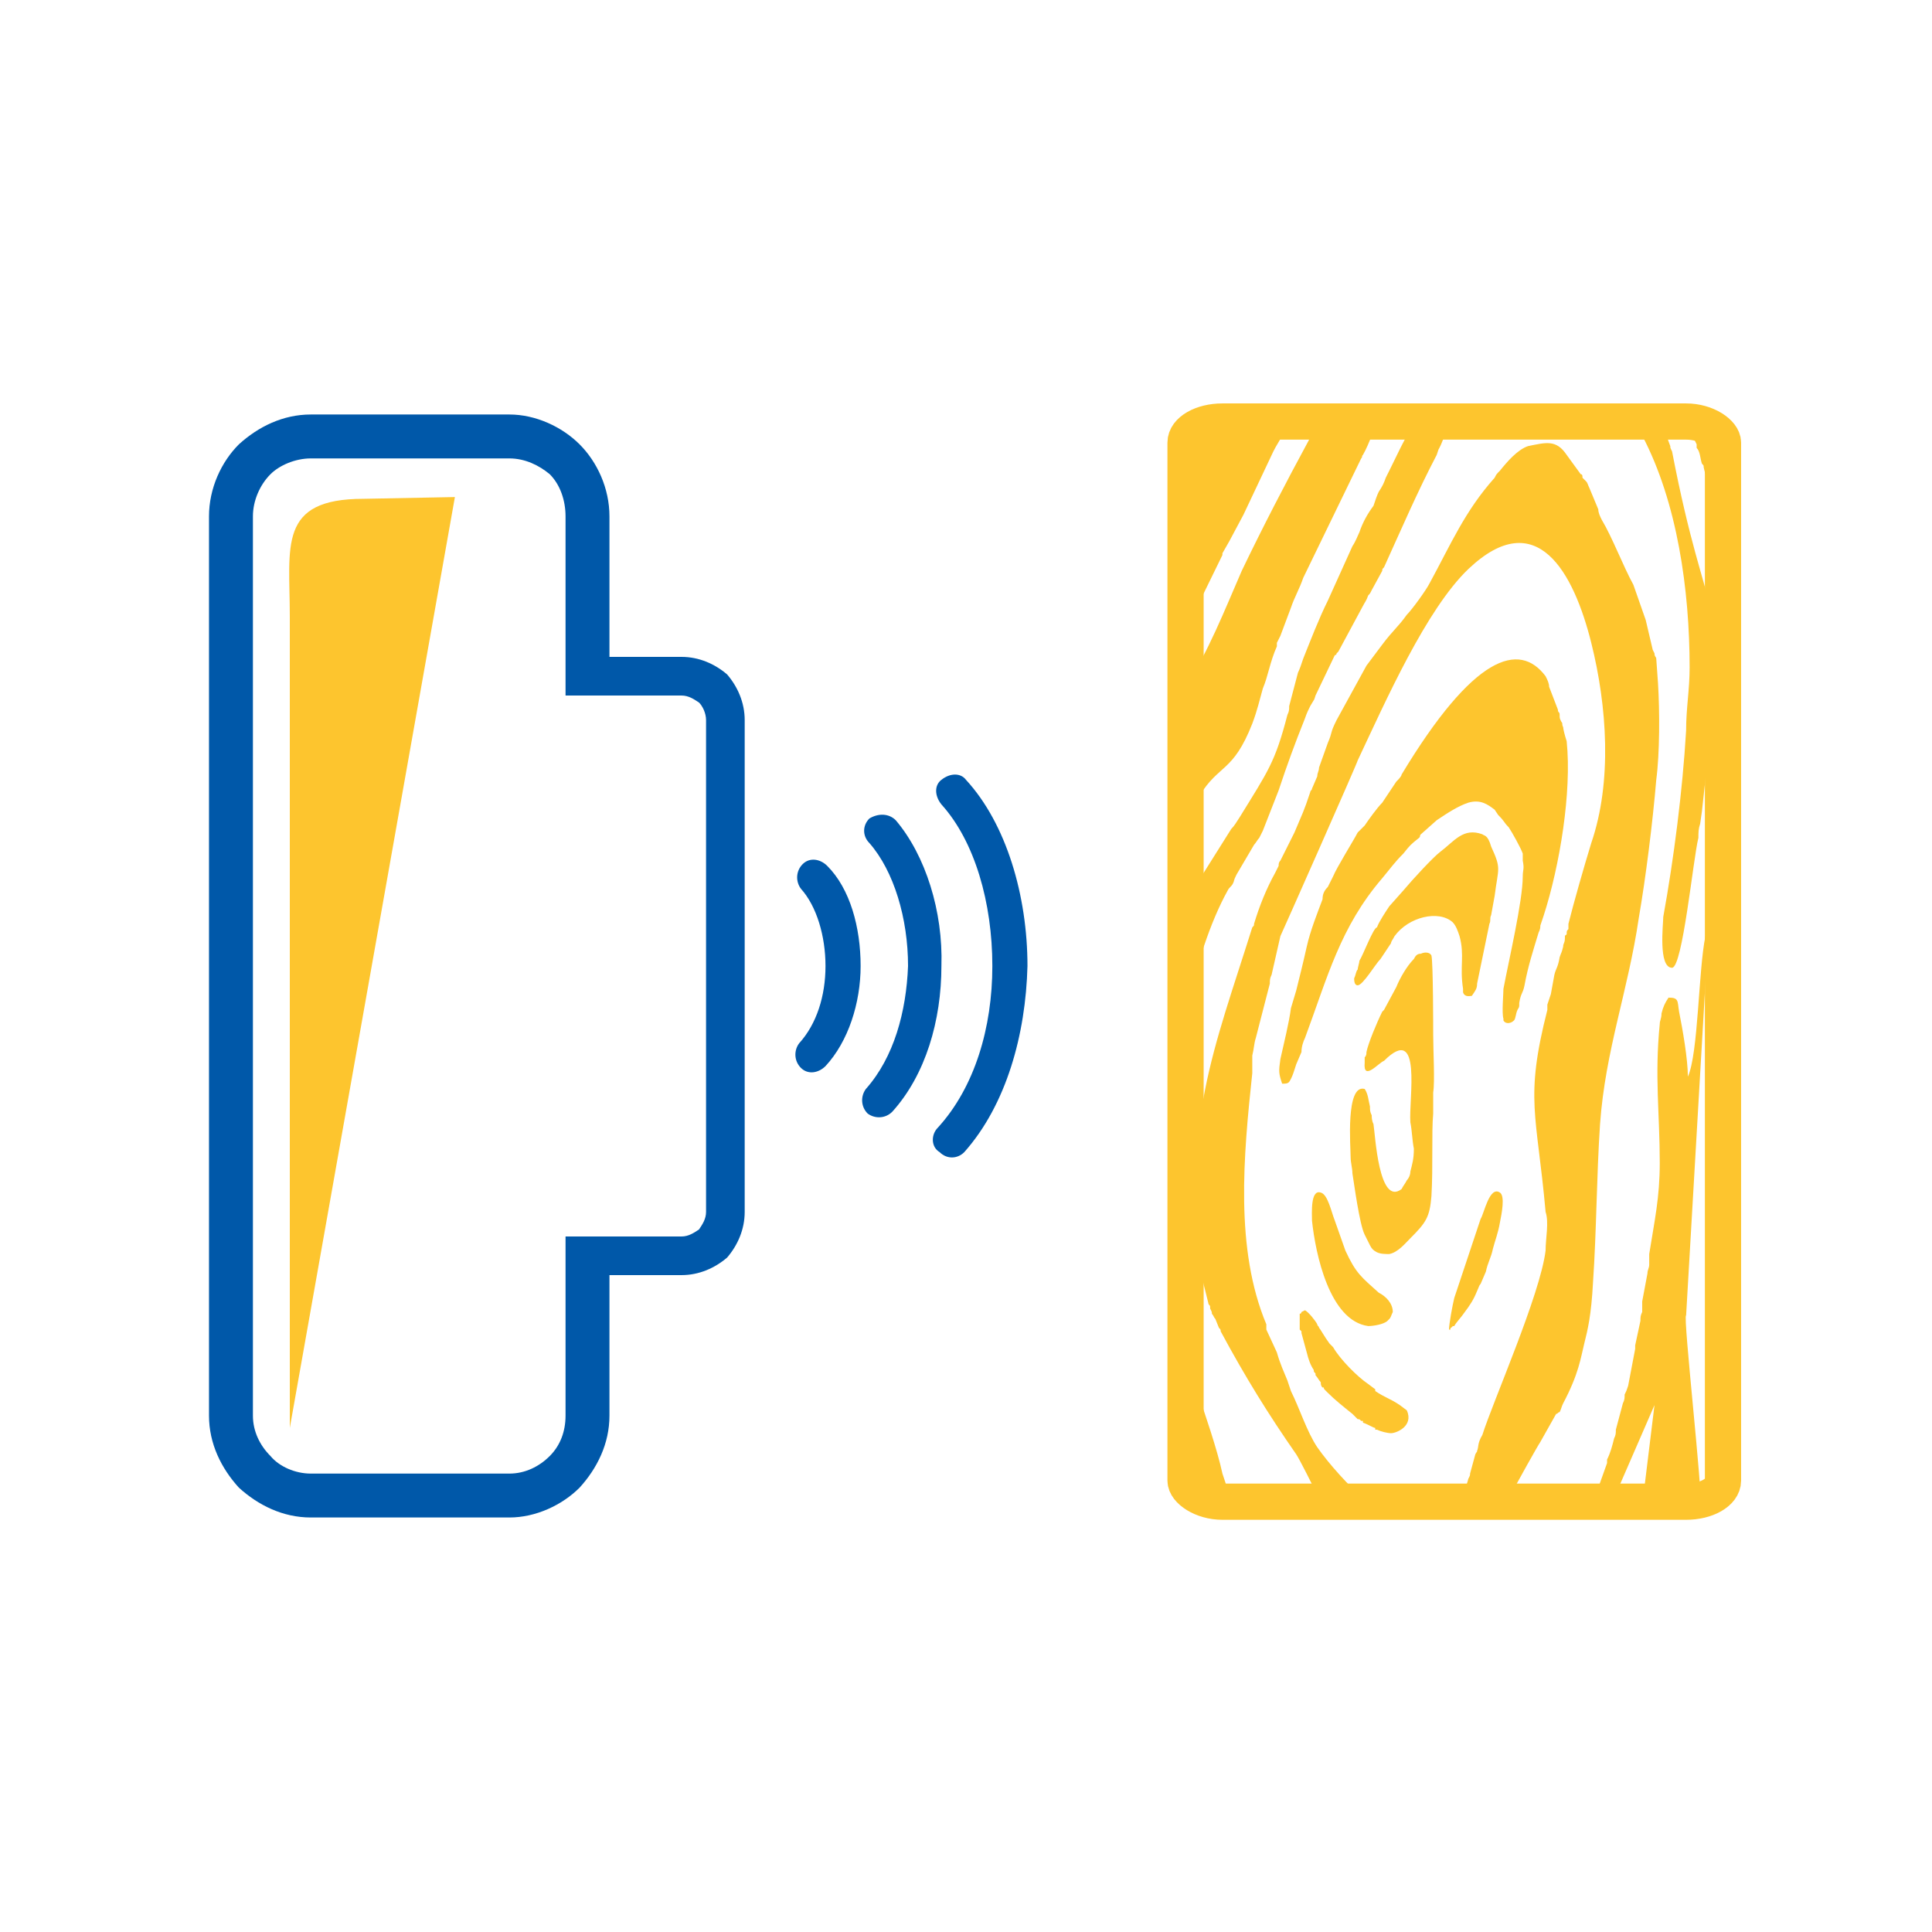
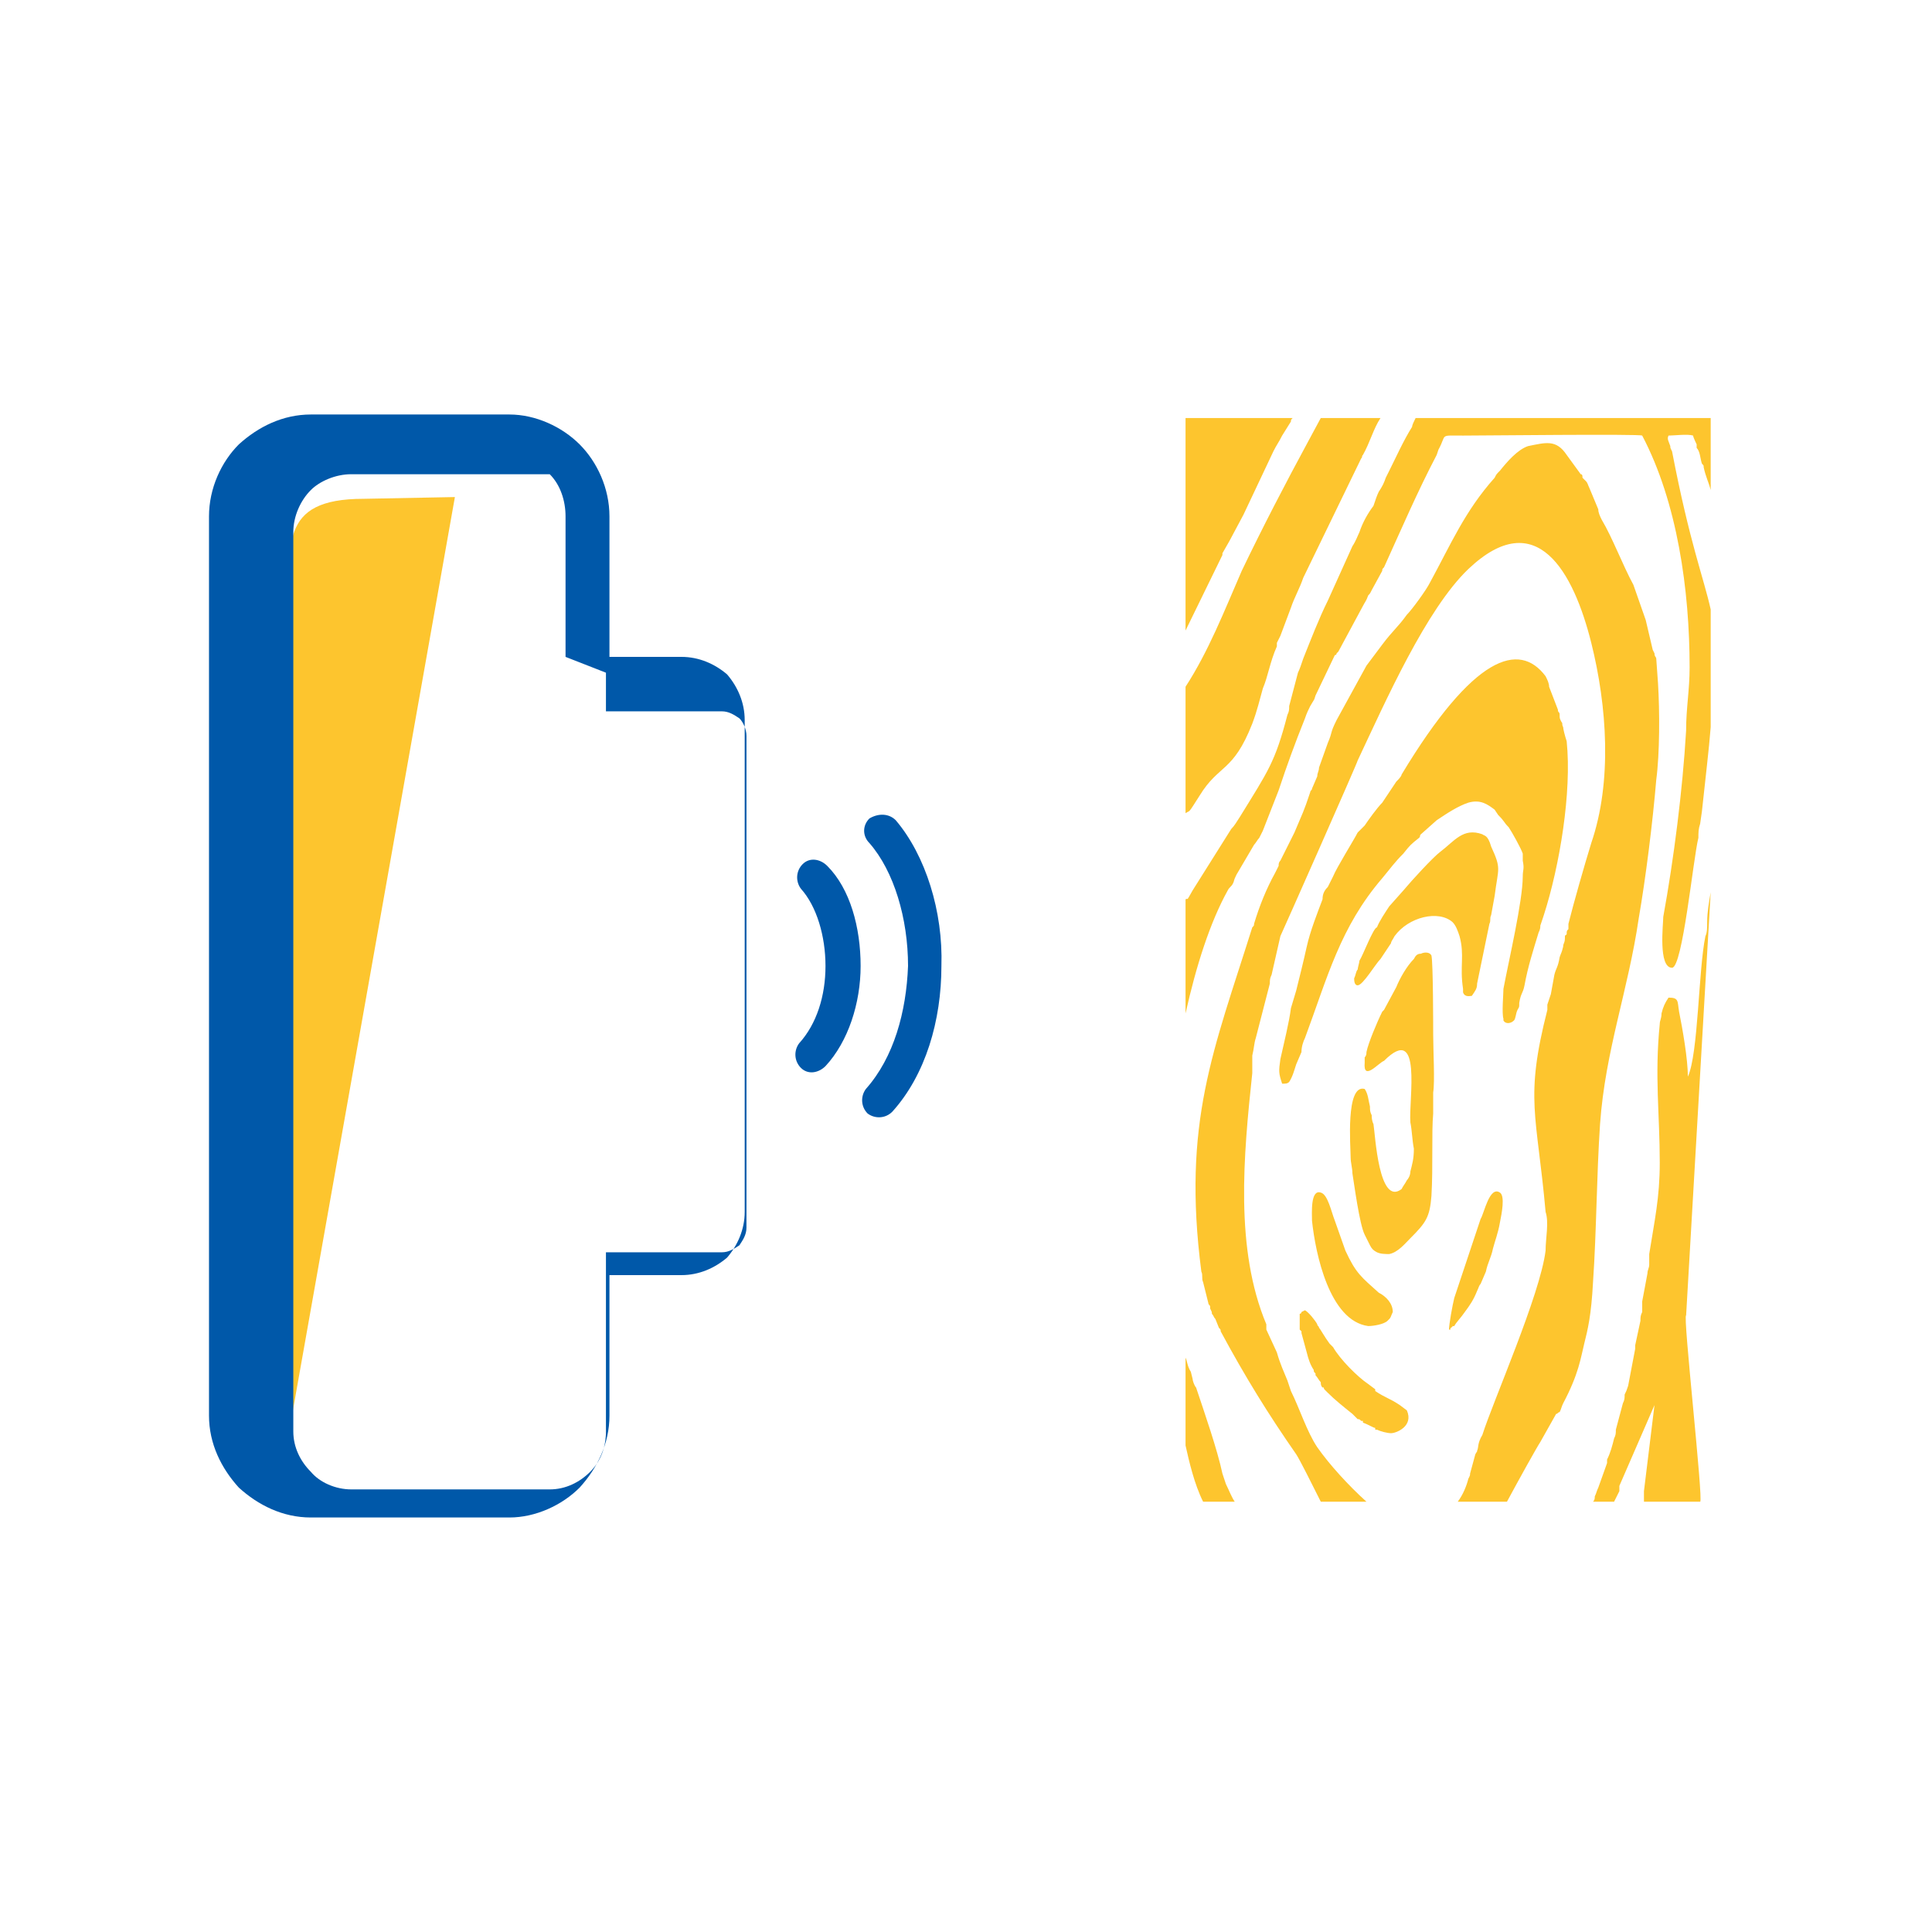
<svg xmlns="http://www.w3.org/2000/svg" xml:space="preserve" width="26.672mm" height="26.672mm" version="1.1" style="shape-rendering:geometricPrecision; text-rendering:geometricPrecision; image-rendering:optimizeQuality; fill-rule:evenodd; clip-rule:evenodd" viewBox="0 0 1100 1100">
  <defs>
    <style type="text/css">
   
    .str0 {stroke:#FDC52E;stroke-width:20.618}
    .fil0 {fill:none}
    .fil2 {fill:#0058A9}
    .fil1 {fill:#FDC52E}
    .fil3 {fill:#0058A9;fill-rule:nonzero}
   
  </style>
  </defs>
  <g id="Слой_x0020_1">
-     <rect class="fil0" width="1100" height="1100" />
    <g id="_1146132688">
-       <rect class="fil0 str0" x="675" y="240" width="306" height="615" rx="21" ry="12" />
      <path class="fil1" d="M259 283l-52 1c-49,0 -42,27 -42,67l0 462 94 -530z" />
      <path class="fil2" d="M470 607c-4,4 -10,5 -14,1 -4,-4 -4,-10 -1,-14 10,-11 15,-27 15,-44 0,-17 -5,-34 -14,-44 -3,-4 -3,-10 1,-14 4,-4 10,-3 14,1 13,13 19,35 19,57 0,21 -7,43 -20,57z" />
      <path class="fil2" d="M508 633c-4,4 -10,4 -14,1 -4,-4 -4,-10 -1,-14 16,-18 23,-44 24,-70 0,-27 -8,-54 -22,-70 -4,-4 -4,-10 0,-14 5,-3 11,-3 15,1 17,20 27,52 26,83 0,31 -9,62 -28,83z" />
-       <path class="fil2" d="M549 656c-4,4 -10,4 -14,0 -5,-3 -5,-10 -1,-14 21,-23 31,-57 31,-92 0,-36 -10,-71 -29,-92 -4,-5 -4,-11 0,-14 5,-4 11,-4 14,0 23,25 35,66 35,106 -1,39 -12,79 -36,106z" />
      <path class="fil1" d="M960 749l14 -241c-1,6 -2,11 -2,17 0,3 0,6 -1,8 -4,19 -4,67 -10,80 0,-10 -3,-27 -5,-37 -1,-6 0,-8 -6,-8 -2,3 -3,5 -4,9 0,3 -1,4 -1,6 -3,30 0,51 0,79 0,20 -3,33 -6,52 0,2 0,4 0,6 0,2 -1,3 -1,5l-3 16c0,2 0,4 0,6 -1,2 -1,3 -1,5l-3 14c0,1 0,1 0,2l-4 21c-1,3 -1,3 -2,5 0,2 0,3 -1,5l-4 15c0,2 0,3 -1,5 -1,4 -2,8 -4,12 0,1 0,2 0,2l-5 14c-1,2 -1,3 -2,5 0,1 0,2 -1,3l12 0 3 -6c0,-1 0,-2 0,-3l20 -46 -6 49c0,2 0,4 0,6l32 0c2,0 -10,-107 -8,-106zm-102 106c7,-13 17,-31 19,-34l9 -16c1,0 1,-1 2,-1 1,-2 1,-3 2,-5 9,-17 10,-26 12,-34 2,-8 4,-16 5,-35 2,-29 2,-60 4,-90 3,-42 16,-76 22,-117 4,-23 8,-55 10,-79 2,-15 2,-39 1,-55l-1 -14c0,-1 -1,-1 -1,-3l-1 -2c0,0 0,0 0,0l-4 -17 -7 -20c-6,-11 -12,-27 -18,-37 -1,-2 -2,-4 -2,-6l-5 -12c-1,-2 -1,-3 -2,-4l-2 -2c0,-1 0,-2 -1,-2l-8 -11c-6,-9 -12,-7 -22,-5 -6,2 -12,9 -16,14 -2,2 -2,2 -3,4 -17,19 -25,38 -37,60 -2,4 -10,15 -13,18 -5,7 -8,9 -14,17l-9 12 -17 31c-4,8 -2,6 -5,13l-5 14c0,2 -1,3 -1,5l-3 7c0,1 -1,1 -1,2 -4,12 -4,11 -9,23 -3,6 -5,10 -8,16 -1,1 -1,2 -1,3l-2 4c-5,9 -9,19 -12,29 0,1 0,1 -1,2 -22,70 -40,111 -29,196 1,2 0,4 1,6 1,4 2,8 3,12 0,1 1,1 1,2 0,1 0,1 0,1 1,2 1,2 1,3 1,1 1,2 2,3l2 5c1,1 1,1 1,2 14,26 27,47 43,70 2,3 9,17 14,27l26 0c-10,-9 -21,-21 -28,-31 -6,-9 -10,-22 -15,-32l-2 -6c-2,-5 -4,-9 -6,-16l-6 -13c0,-2 0,-2 0,-3 -18,-43 -13,-96 -8,-143 0,-4 0,-7 0,-10 1,-4 1,-7 2,-10l8 -31c0,-2 0,-3 1,-5l5 -22c1,-2 44,-99 44,-100 16,-34 39,-86 63,-109 39,-37 60,2 70,42 9,36 12,79 0,114 -4,13 -10,34 -13,46 0,1 0,1 0,3 -1,1 -1,1 -1,3 -1,1 -1,0 -1,2 0,3 -1,3 -1,5 -1,4 -1,3 -2,6 -1,6 -2,6 -3,10l-2 11c-1,3 -1,3 -2,6 0,1 0,1 0,3 -13,51 -6,59 -1,115 2,6 0,15 0,22 -3,25 -30,86 -36,105 -3,5 -2,7 -3,9 0,1 0,0 -1,2l-3 11c0,1 0,1 -1,3 -1,4 -3,9 -6,13l28 0zm-155 0c-2,-3 -3,-6 -5,-10l-2 -6c-3,-14 -10,-34 -15,-49 -1,-1 -2,-4 -2,-5l-1 -4c-2,-3 -2,-6 -3,-8l0 -1 0 51c2,9 5,22 10,32l18 0zm271 -441l0 -67c-4,-18 -12,-38 -22,-90 -1,-2 -1,-2 -1,-3 -1,-3 -2,-4 -1,-6 3,0 11,-1 14,0 0,1 2,5 2,5l0 2c2,2 2,6 3,9 1,1 1,1 1,2 1,5 3,9 4,13l0 -41 -168 0c-1,2 -2,4 -2,5 -5,8 -9,17 -13,25l-2 4c-1,3 -2,5 -4,8 -1,2 -2,5 -3,8 -3,4 -6,9 -8,15 -1,2 -2,5 -4,8l-14 31c-5,10 -10,23 -14,33 -1,3 -2,6 -3,8l-5 19c0,2 0,3 -1,5 -7,27 -11,32 -27,58 -2,3 -3,5 -5,7l-22 35c-4,7 -2,4 -4,5l0 65c6,-27 14,-52 24,-70 1,-2 2,-2 3,-4 1,-2 0,-1 2,-5l10 -17c1,-1 2,-3 3,-4l2 -4 9 -23c5,-15 9,-26 15,-41 1,-3 2,-5 3,-7 3,-5 2,-3 3,-6l11 -23c1,0 1,-1 1,-1 0,0 1,-1 1,-1l14 -26c1,-2 2,-3 3,-6 1,-1 1,-1 2,-3l6 -11c0,-1 0,-1 1,-2 10,-22 19,-43 30,-64l1 -3c5,-9 0,-8 14,-8 10,0 101,-1 102,0 20,38 27,88 27,132 0,13 -2,23 -2,36 -2,34 -7,73 -13,106 0,4 -3,29 5,29 6,0 12,-62 15,-74 0,-3 0,-5 1,-8l1 -7c2,-19 4,-35 5,-48zm-188 -176l-34 0 -7 13c-13,24 -26,49 -38,74 -10,23 -19,46 -32,66l0 72c3,-2 1,1 8,-10 11,-18 19,-13 30,-41 3,-8 4,-13 6,-20 3,-7 4,-15 8,-24 0,-1 0,-1 0,-2 1,-2 1,-2 2,-4l6 -16c2,-6 5,-11 7,-17l33 -68c1,-1 0,-1 1,-2 4,-7 6,-15 10,-21zm-90 78c0,-1 0,-1 0,-1l4 -7 0 0 8 -15c0,0 0,0 0,0l17 -36c2,-4 3,-5 5,-9l5 -8c0,-1 0,-1 1,-2l-61 0 0 121 21 -43zm92 288c22,-22 14,22 15,35 1,5 1,10 2,15 0,6 -1,9 -2,13 0,2 -1,4 -2,5 -1,2 -2,3 -3,5 -13,10 -15,-31 -16,-37 -1,-2 -1,-4 -1,-5 -1,-2 -1,-3 -1,-5 -1,-4 -1,-7 -3,-10 -11,-3 -8,33 -8,39 0,3 1,6 1,9 1,6 4,29 7,35 1,2 2,4 3,6 1,2 2,3 4,4 2,1 5,1 7,1 5,-1 9,-6 12,-9 9,-9 11,-12 12,-24 1,-17 0,-36 1,-47 0,-4 0,-8 0,-12 1,-6 0,-24 0,-33 0,-3 0,-41 -1,-45 -1,-2 -4,-2 -6,-1 -2,0 -3,1 -4,3 -4,4 -8,11 -10,16l-7 13c-1,1 -1,1 -1,1 -3,6 -8,18 -9,23 0,1 0,2 -1,3 0,1 0,1 0,3 -1,11 8,0 11,-1zm-4 -76c-2,0 -8,16 -10,19 0,1 -1,4 -1,5 -1,1 -1,3 -2,5 0,1 0,4 2,4 3,0 10,-12 13,-15l6 -9c0,-1 1,-2 2,-4 8,-11 25,-15 33,-8 2,2 3,5 4,8 3,11 0,17 2,30l0 2c1,3 4,2 5,2 2,-3 3,-4 3,-7l7 -34c1,-2 0,-3 1,-5l2 -11c2,-16 4,-15 -2,-28 -2,-7 -4,-6 -5,-7 -11,-4 -16,4 -24,10 -4,3 -16,16 -21,22l-8 9c-2,3 -6,9 -7,12zm44 211c-1,4 -3,15 -3,18 2,0 0,1 1,-1 2,-1 0,-1 2,-1l0 0c1,-2 4,-5 6,-8 3,-4 5,-7 7,-12 1,-2 1,-3 2,-4l3 -7c1,-5 3,-8 4,-13 1,-4 3,-9 4,-15 1,-5 3,-15 0,-17 -6,-4 -9,12 -11,15 -5,15 -10,30 -15,45zm-49 16c3,0 9,-1 11,-3 0,0 1,-1 1,-1 1,-1 1,-2 2,-4 0,-5 -4,-9 -8,-11 -10,-9 -13,-11 -19,-24l-6 -17c-2,-5 -4,-15 -8,-16 -6,-2 -5,12 -5,16 2,19 10,57 32,60zm-30 28c1,1 2,3 3,4 0,1 0,2 1,3 1,0 0,-1 1,1l2 2c4,4 9,8 14,12l0 0 0 0c1,1 2,2 3,3l0 0c1,0 1,0 2,1l0 0c0,0 1,0 1,0 0,0 0,0 0,1 3,1 6,3 7,3l0 1 1 0 0 0c2,1 6,2 8,2 3,0 13,-4 9,-13l-4 -3c-6,-4 -8,-4 -14,-8 0,0 0,-1 0,-1l-4 -3c-6,-4 -16,-14 -20,-21 -1,-1 -1,-1 -2,-2 -3,-4 -5,-8 -6,-9 0,-1 -1,-1 -1,-2 -1,-2 -5,-7 -7,-8l-2 1c0,0 0,1 -1,1 0,1 0,3 0,4 0,2 0,3 0,5 0,0 1,1 1,1l0 0 0 0 0 1 0 0 0 0c1,4 2,7 3,11 1,4 2,7 4,10 0,1 0,1 1,2l0 1 0 0zm102 -322c-4,-3 -8,-6 -15,-4 -6,2 -12,6 -18,10l-9 8c-1,1 0,1 -1,2 -5,4 -5,4 -9,9 -5,5 -7,8 -12,14 -24,28 -31,56 -44,91 -1,2 -2,5 -2,8l-3 7c-1,3 -2,7 -4,10 -1,1 -2,1 -4,1 -2,-6 -2,-7 -1,-14 2,-9 5,-21 6,-29l3 -10c2,-8 4,-16 6,-25 2,-9 6,-19 9,-27 0,-3 1,-5 3,-7l3 -6c2,-5 12,-21 14,-25l4 -4c2,-3 7,-10 10,-13l8 -12c1,-1 3,-3 3,-4l0 0c41,-68 67,-76 82,-56 1,2 2,4 2,6l5 13c0,2 1,1 1,3 0,2 0,2 1,4 1,1 0,1 1,3 0,1 1,5 2,8 3,29 -4,71 -13,99l-2 6c0,1 0,2 -1,4 -3,10 -6,19 -8,30 -1,5 -2,4 -3,10 0,3 0,2 -1,4 -1,2 -1,5 -2,6 -2,2 -5,2 -6,0 0,0 0,-1 0,-1l0 0c-1,-3 0,-14 0,-17 3,-16 11,-50 11,-64 0,-4 1,-4 0,-9 0,-1 0,-3 0,-4 -1,-3 -6,-12 -8,-15 -3,-3 -2,-3 -6,-7 0,0 0,0 0,0l-2 -3z" />
-       <path class="fil3" d="M322 374l0 0 0 -80c0,-9 -3,-18 -9,-24l0 0c-6,-5 -14,-9 -23,-9l-113 0c-9,0 -18,4 -23,9 -6,6 -10,15 -10,24l0 512c0,9 4,17 10,23 5,6 14,10 23,10l113 0c9,0 17,-4 23,-10l0 0c6,-6 9,-14 9,-23l0 -80 0 0 0 -22 66 0c4,0 7,-2 10,-4 2,-3 4,-6 4,-10l0 -280c0,-4 -2,-8 -4,-10 -3,-2 -6,-4 -10,-4l-66 0 0 -22zm25 0l41 0c10,0 19,4 26,10l0 0c6,7 10,16 10,26l0 280c0,10 -4,19 -10,26 -7,6 -16,10 -26,10l-41 0 0 80c0,16 -7,30 -17,41l0 0c-10,10 -25,17 -40,17l-113 0c-16,0 -30,-7 -41,-17l0 0c-10,-11 -17,-25 -17,-41l0 -512c0,-16 7,-31 17,-41l0 0c11,-10 25,-17 41,-17l113 0c15,0 30,7 40,17 10,10 17,25 17,41l0 80z" />
+       <path class="fil3" d="M322 374l0 0 0 -80c0,-9 -3,-18 -9,-24l0 0l-113 0c-9,0 -18,4 -23,9 -6,6 -10,15 -10,24l0 512c0,9 4,17 10,23 5,6 14,10 23,10l113 0c9,0 17,-4 23,-10l0 0c6,-6 9,-14 9,-23l0 -80 0 0 0 -22 66 0c4,0 7,-2 10,-4 2,-3 4,-6 4,-10l0 -280c0,-4 -2,-8 -4,-10 -3,-2 -6,-4 -10,-4l-66 0 0 -22zm25 0l41 0c10,0 19,4 26,10l0 0c6,7 10,16 10,26l0 280c0,10 -4,19 -10,26 -7,6 -16,10 -26,10l-41 0 0 80c0,16 -7,30 -17,41l0 0c-10,10 -25,17 -40,17l-113 0c-16,0 -30,-7 -41,-17l0 0c-10,-11 -17,-25 -17,-41l0 -512c0,-16 7,-31 17,-41l0 0c11,-10 25,-17 41,-17l113 0c15,0 30,7 40,17 10,10 17,25 17,41l0 80z" />
    </g>
  </g>
</svg>